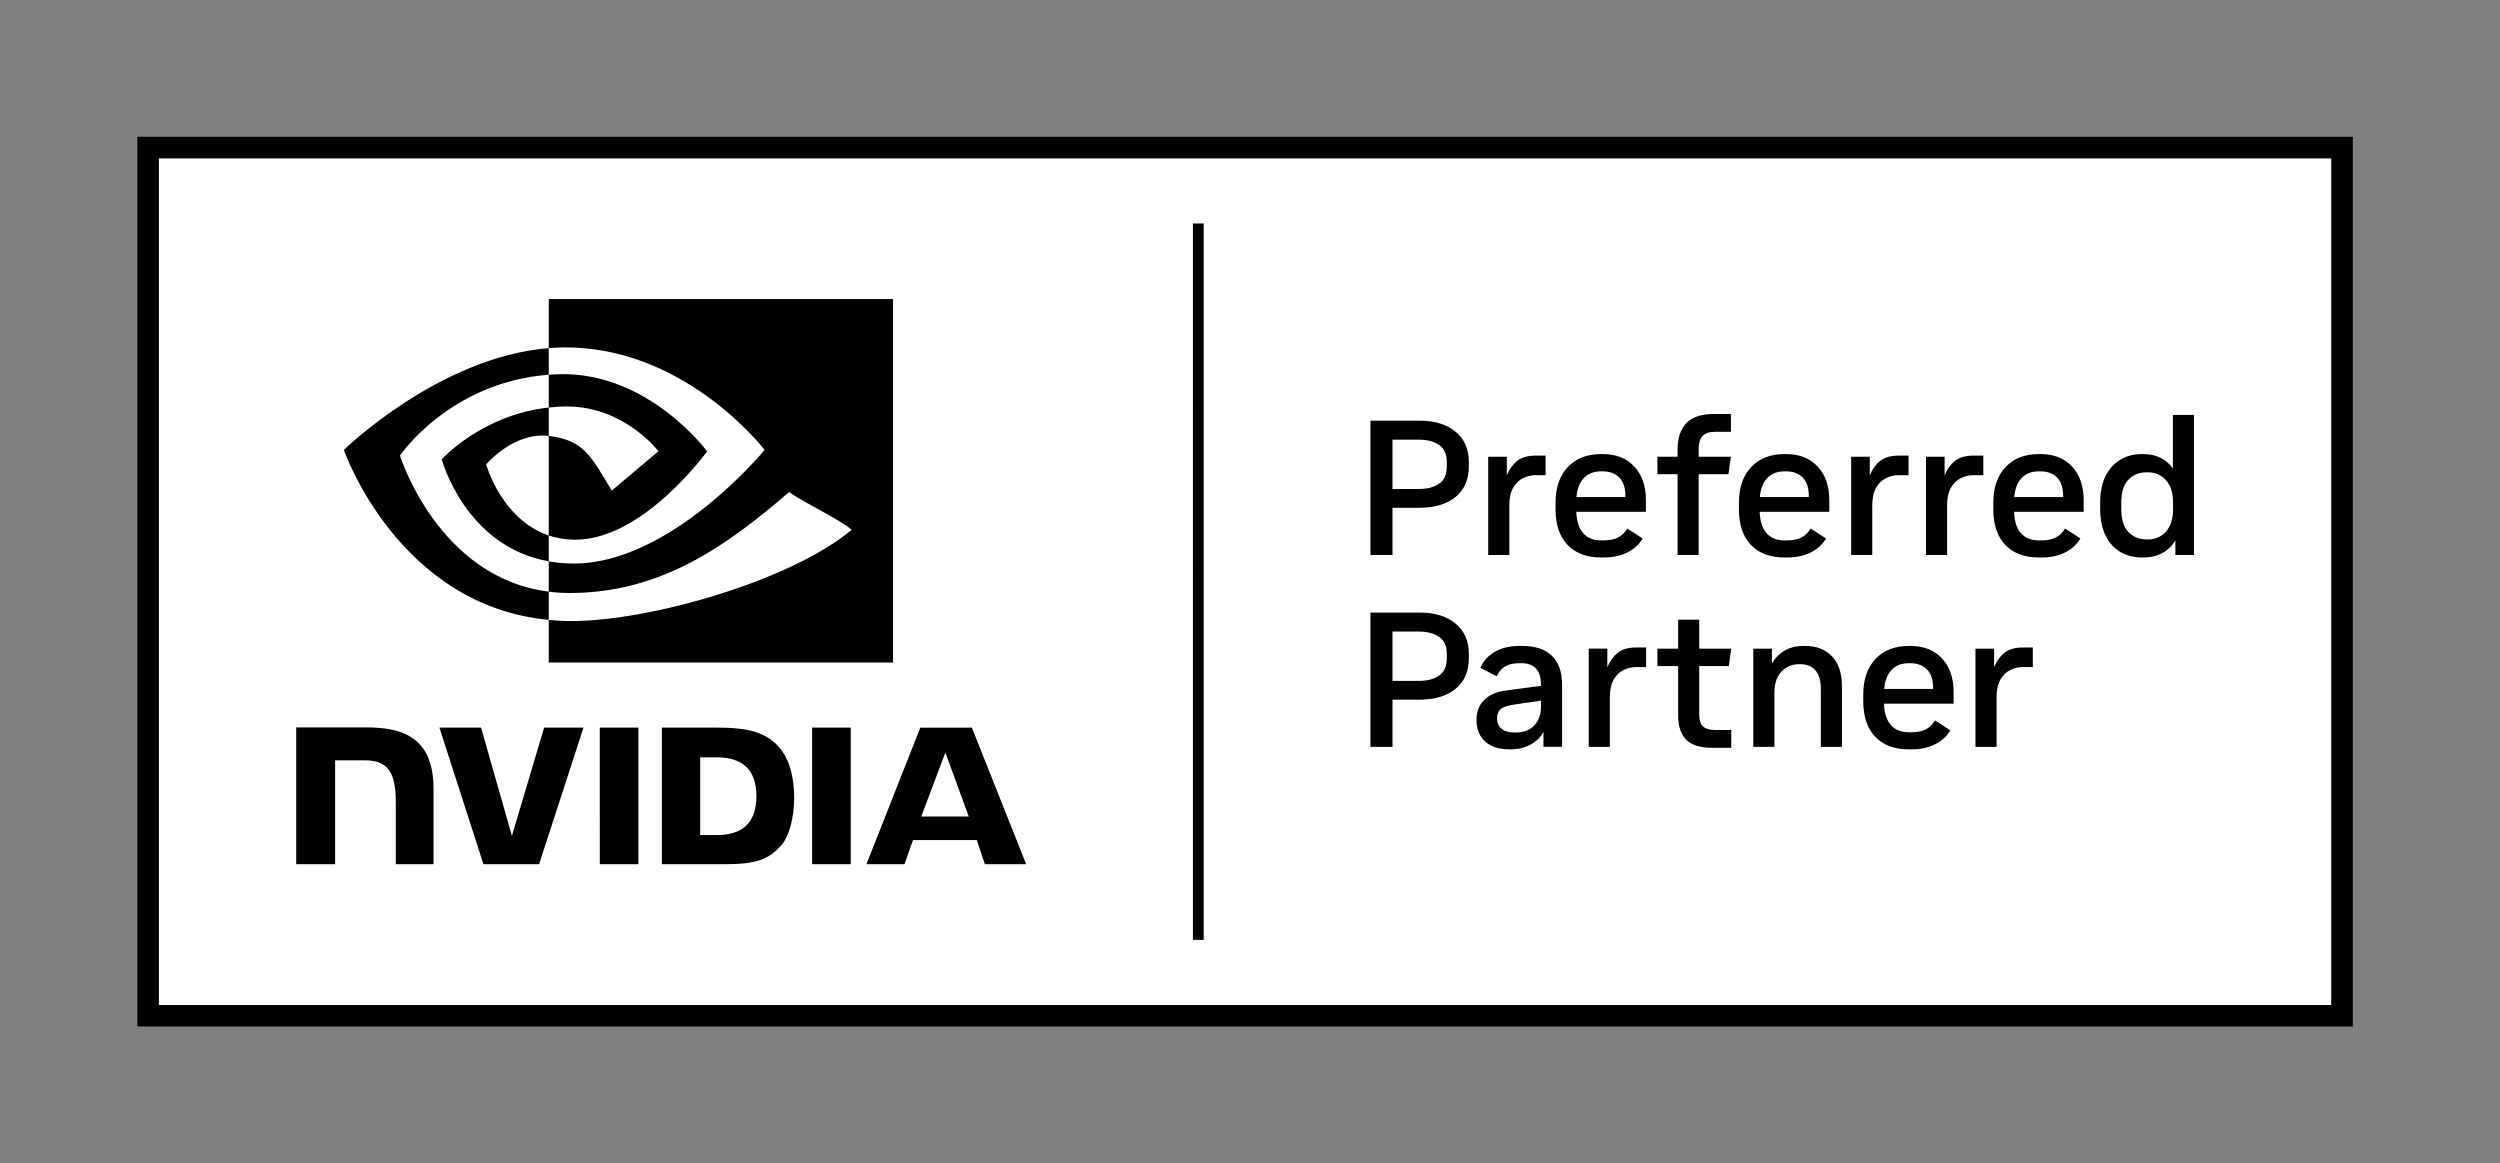
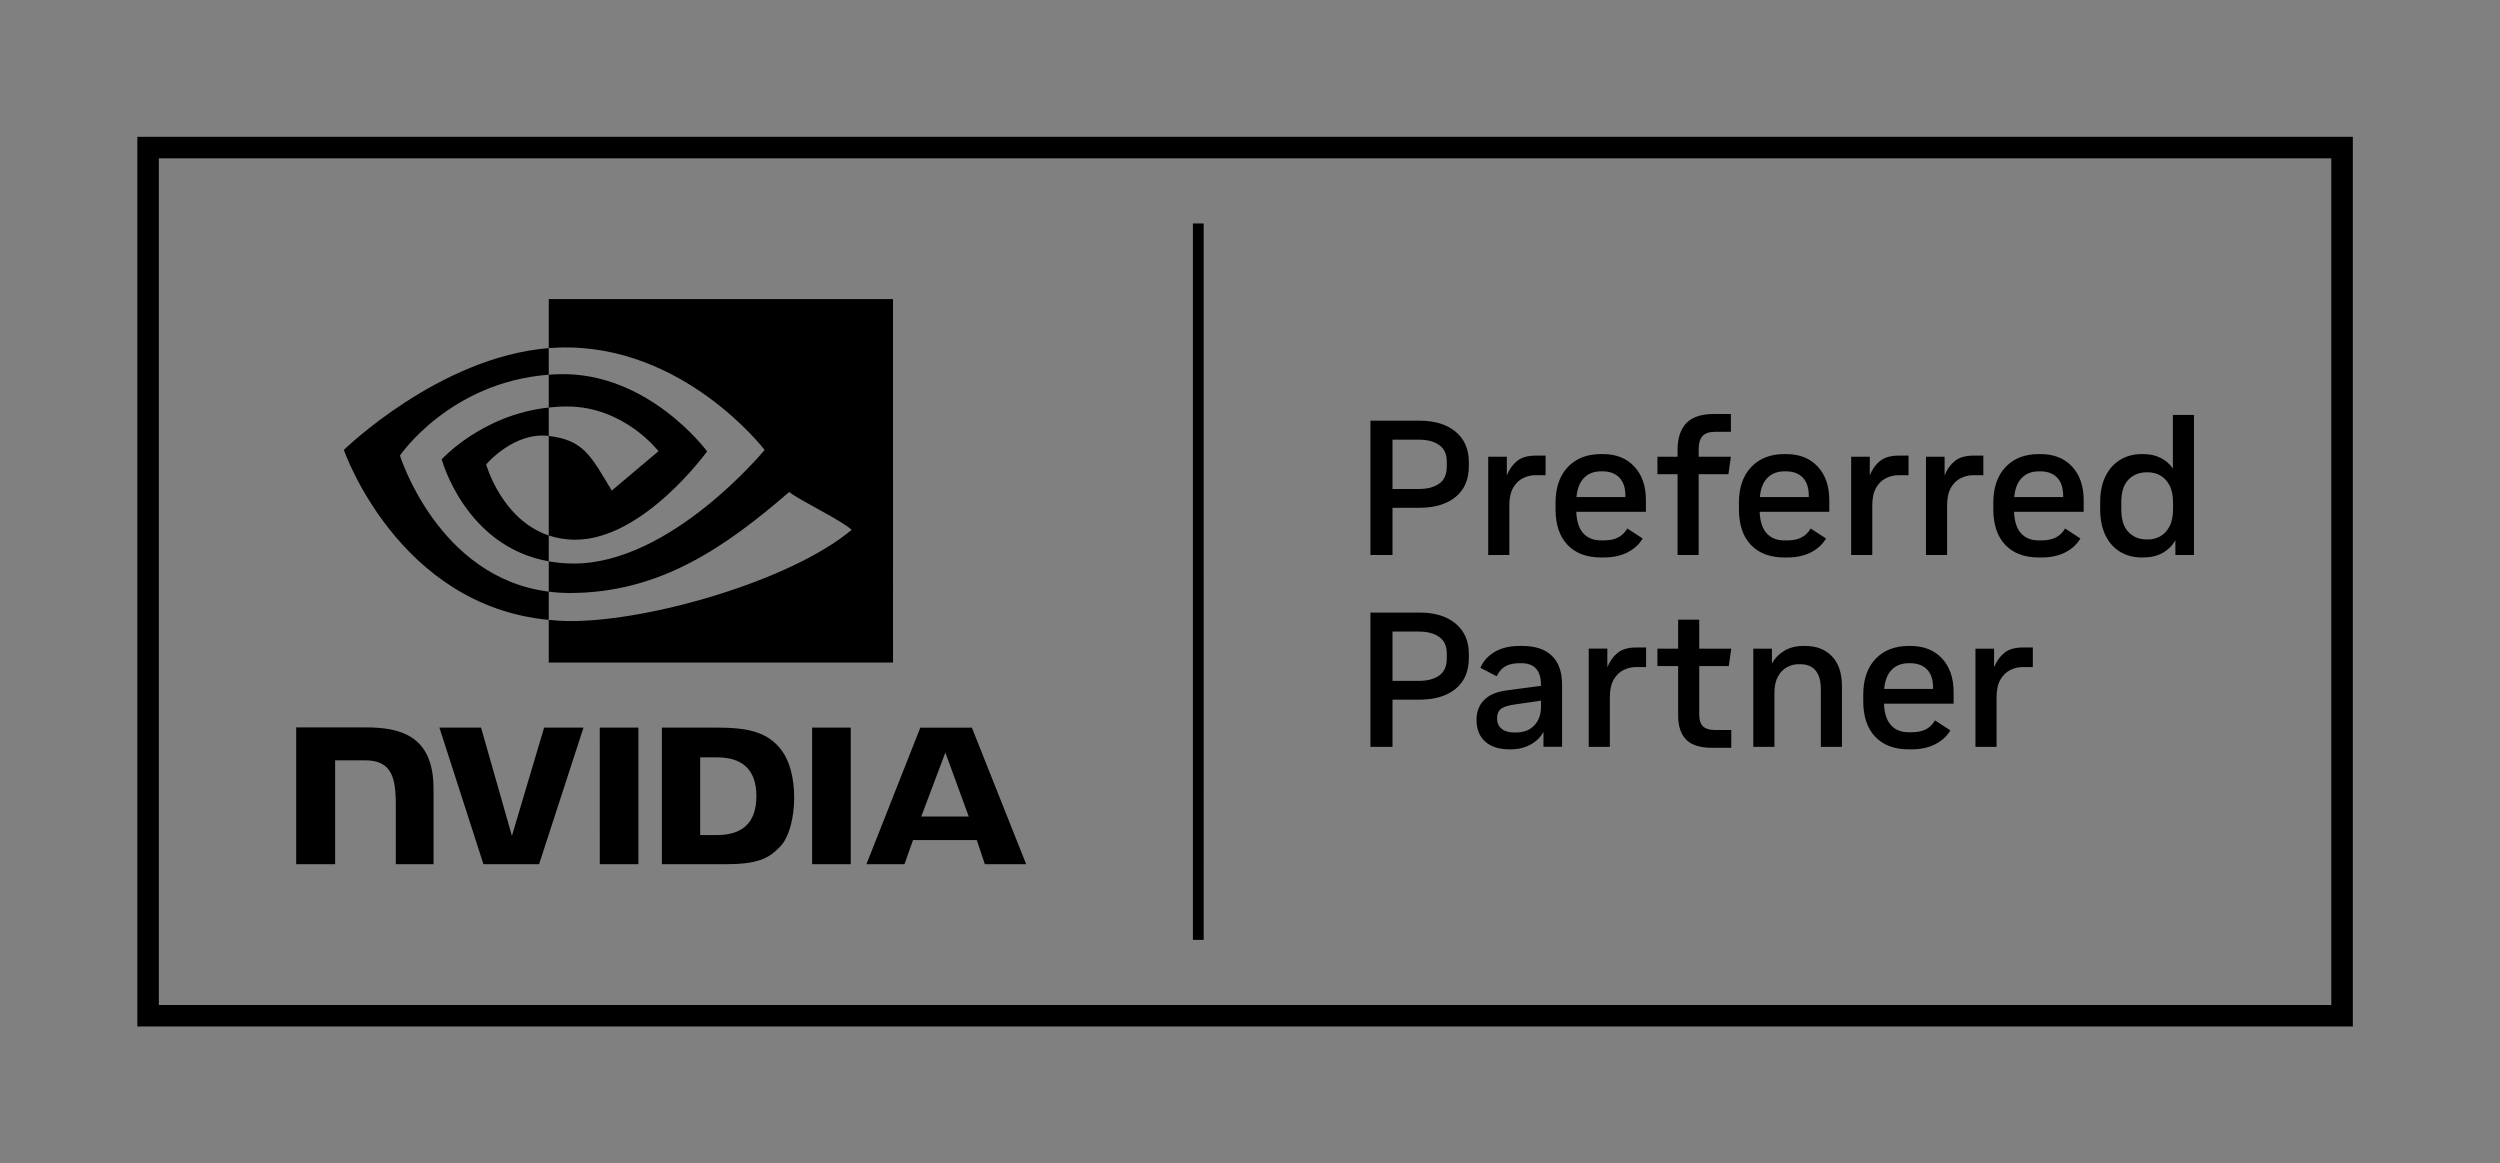
<svg xmlns="http://www.w3.org/2000/svg" id="Artwork" viewBox="0 0 464.191 216">
  <rect x="0" y="0" width="464.191" height="216" fill="#808080" stroke="none" />
  <defs>
    <style>
      .cls-1 {
        fill: #fff;
      }
    </style>
  </defs>
  <g id="Preferred_Partner" data-name="Preferred Partner">
    <g>
-       <rect class="cls-1" x="29.492" y="29.398" width="403.378" height="157.204" />
      <path d="M25.499,25.405V190.595H436.863V25.405H25.499ZM432.87,186.602H29.492V29.398H432.87V186.602ZM111.363,135.096l.003,25.371h7.165v-25.37l-7.167-0Zm-56.365-.034v25.405h7.229v-19.29l5.6,.002c1.855,0,3.176,.462,4.07,1.415,1.133,1.208,1.596,3.155,1.596,6.718v11.155l7.003-.001,.001-14.035c0-10.018-6.386-11.369-12.633-11.369h-12.866m67.902,.035v25.37h11.622c6.192,0,8.213-1.03,10.398-3.339,1.545-1.621,2.543-5.179,2.543-9.067,0-3.566-.845-6.747-2.319-8.728-2.654-3.543-6.479-4.235-12.188-4.235h-10.056Zm7.107,5.524h3.081c4.469,0,7.36,2.007,7.36,7.215,0,5.209-2.89,7.216-7.36,7.216h-3.081v-14.431Zm-28.975-5.524l-5.98,20.107-5.73-20.106-7.735-.001,8.183,25.37h10.327l8.248-25.37h-7.313Zm49.765,25.37h7.166v-25.368l-7.168-.001,.002,25.37Zm20.086-25.361l-10.005,25.352h7.065l1.583-4.481h11.841l1.498,4.481h7.671l-10.082-25.354-9.571,.002Zm4.651,4.625l4.34,11.877h-8.818l4.477-11.877ZM101.89,75.668v-6.095c.591-.042,1.189-.074,1.798-.093,16.67-.524,27.606,14.324,27.606,14.324,0,0-11.812,16.406-24.477,16.406-1.824,0-3.456-.294-4.928-.788v-18.482c6.489,.784,7.794,3.651,11.697,10.154l8.677-7.316s-6.334-8.308-17.012-8.308c-1.162,0-2.272,.082-3.362,.198m0-20.134v9.104c.598-.047,1.197-.085,1.798-.107,23.182-.781,38.285,19.012,38.285,19.012,0,0-17.348,21.095-35.42,21.095-1.656,0-3.207-.153-4.663-.411v5.628c1.246,.158,2.536,.252,3.883,.252,16.819,0,28.981-8.588,40.759-18.754,1.951,1.564,9.946,5.367,11.59,7.034-11.199,9.374-37.295,16.93-52.09,16.93-1.426,0-2.797-.086-4.142-.215v7.909h63.923V55.534h-63.923Zm0,43.888v4.805c-15.555-2.773-19.873-18.943-19.873-18.943,0,0,7.468-8.275,19.873-9.616v5.272c-.01,0-.016-.002-.024-.002-6.509-.782-11.595,5.3-11.595,5.3,0,0,2.849,10.238,11.619,13.184m-27.628-14.839s9.219-13.604,27.628-15.01v-4.935c-20.389,1.636-38.046,18.905-38.046,18.905,0,0,10,28.911,38.046,31.557v-5.246c-20.581-2.589-27.628-25.271-27.628-25.271Zm149.235,89.93h-2V41.487h2V174.513Zm46.777-94.353c-1.639-1.365-3.871-2.047-6.697-2.047h-9.119v24.932h4.097v-8.763h5.021c2.826,0,5.058-.671,6.697-2.012,1.639-1.341,2.457-3.247,2.457-5.717v-.748c0-2.398-.818-4.279-2.457-5.646Zm-1.639,6.502c0,1.424-.47,2.47-1.407,3.133-.937,.665-2.19,.997-3.757,.997h-4.915v-9.153h4.915c1.567,0,2.82,.332,3.757,.997,.938,.665,1.407,1.699,1.407,3.098v.928Zm11.612,7.194c0-1.353,.23-2.439,.694-3.259,.462-.819,1.069-1.419,1.817-1.799,.748-.379,1.548-.57,2.404-.57h1.817v-3.632h-1.854c-1.473,0-2.617,.332-3.436,.997-.82,.665-1.456,1.556-1.906,2.671v-3.456h-3.456v18.237h3.92v-9.19Zm17.559,9.654c1.687,0,3.146-.315,4.382-.945,1.235-.628,2.172-1.49,2.814-2.582l-2.849-1.852c-.427,.736-.991,1.287-1.693,1.656-.699,.367-1.585,.551-2.654,.551h-.533c-1.401,0-2.499-.439-3.295-1.316-.794-.879-1.227-2.209-1.299-3.991h12.928v-2.172c0-2.611-.717-4.689-2.155-6.233-1.436-1.542-3.388-2.315-5.858-2.315h-.321c-2.588,0-4.642,.802-6.162,2.404-1.521,1.604-2.281,3.817-2.281,6.643v1.175c0,2.874,.742,5.089,2.227,6.643,1.484,1.556,3.556,2.335,6.216,2.335h.533Zm-3.686-14.783c.796-.806,1.846-1.21,3.152-1.21h.284c1.33,0,2.37,.387,3.117,1.158,.748,.771,1.123,1.894,1.123,3.365v.249h-9.084c.143-1.567,.611-2.754,1.407-3.562Zm17.366,14.32h3.918v-14.996h5.52l.464-3.241h-5.984v-1.459c0-1.046,.238-1.834,.711-2.37,.476-.533,1.247-.802,2.315-.802h2.957v-3.311h-3.098c-2.398,0-4.132,.576-5.201,1.726-1.069,1.152-1.602,2.785-1.602,4.898v1.318h-3.74v3.241h3.74v14.996Zm20.371,.464c1.687,0,3.146-.315,4.381-.945,1.235-.628,2.172-1.49,2.814-2.582l-2.849-1.852c-.427,.736-.991,1.287-1.693,1.656-.7,.367-1.585,.551-2.654,.551h-.533c-1.401,0-2.499-.439-3.295-1.316-.794-.879-1.227-2.209-1.299-3.991h12.928v-2.172c0-2.611-.717-4.689-2.155-6.233-1.436-1.542-3.388-2.315-5.858-2.315h-.321c-2.588,0-4.643,.802-6.162,2.404-1.521,1.604-2.281,3.817-2.281,6.643v1.175c0,2.874,.742,5.089,2.226,6.643,1.484,1.556,3.556,2.335,6.216,2.335h.533Zm-3.686-14.783c.796-.806,1.846-1.21,3.152-1.21h.284c1.33,0,2.37,.387,3.118,1.158,.748,.771,1.123,1.894,1.123,3.365v.249h-9.084c.143-1.567,.611-2.754,1.407-3.562Zm19.467,5.129c0-1.353,.23-2.439,.694-3.259,.462-.819,1.069-1.419,1.817-1.799,.748-.379,1.548-.57,2.404-.57h1.817v-3.632h-1.854c-1.473,0-2.617,.332-3.436,.997-.82,.665-1.456,1.556-1.906,2.671v-3.456h-3.456v18.237h3.92v-9.19Zm20.624-9.26h-1.854c-1.473,0-2.617,.332-3.436,.997s-1.455,1.556-1.906,2.671v-3.456h-3.456v18.237h3.919v-9.19c0-1.353,.23-2.439,.694-3.259,.462-.819,1.069-1.419,1.817-1.799,.748-.379,1.548-.57,2.404-.57h1.817v-3.632Zm10.615-.286h-.321c-2.588,0-4.643,.802-6.162,2.404-1.521,1.604-2.281,3.817-2.281,6.643v1.175c0,2.874,.742,5.089,2.227,6.643,1.484,1.556,3.556,2.335,6.216,2.335h.533c1.688,0,3.146-.315,4.382-.945,1.235-.628,2.172-1.49,2.814-2.582l-2.849-1.852c-.427,.736-.991,1.287-1.693,1.656-.7,.367-1.585,.551-2.654,.551h-.533c-1.401,0-2.499-.439-3.295-1.316-.794-.879-1.227-2.209-1.299-3.991h12.928v-2.172c0-2.611-.717-4.689-2.155-6.233-1.436-1.542-3.388-2.315-5.858-2.315Zm4.204,7.978h-9.084c.143-1.567,.611-2.754,1.407-3.562,.796-.806,1.846-1.21,3.152-1.21h.284c1.33,0,2.37,.387,3.118,1.158,.748,.771,1.123,1.894,1.123,3.365v.249Zm20.373-15.243v9.936c-.594-.854-1.359-1.513-2.298-1.975-.937-.464-2.012-.696-3.224-.696h-.249c-1.496,0-2.826,.352-3.989,1.051-1.164,.7-2.078,1.716-2.743,3.046-.665,1.33-.997,2.955-.997,4.878v1.212c0,1.948,.333,3.591,.997,4.932,.665,1.343,1.579,2.358,2.743,3.046,1.163,.688,2.493,1.034,3.989,1.034h.249c1.401,0,2.602-.28,3.599-.839,.997-.557,1.792-1.336,2.387-2.333v2.708h3.454v-26.001h-3.917Zm.035,17.418c0,1.353-.218,2.445-.659,3.276-.439,.831-1.009,1.442-1.709,1.834-.701,.392-1.455,.588-2.261,.588h-.286c-1.353,0-2.476-.456-3.365-1.37-.891-.914-1.335-2.333-1.335-4.258v-1.247c0-1.923,.444-3.336,1.335-4.238,.889-.901,2.012-1.353,3.365-1.353h.286c.806,0,1.56,.195,2.261,.588,.7,.392,1.27,1.003,1.709,1.834,.441,.831,.659,1.911,.659,3.241v1.106Zm-133.214,21.322c-1.639-1.365-3.871-2.047-6.697-2.047h-9.119v24.932h4.097v-8.763h5.021c2.826,0,5.058-.671,6.697-2.012,1.639-1.341,2.457-3.247,2.457-5.717v-.748c0-2.398-.818-4.279-2.457-5.646Zm-1.639,6.502c0,1.424-.47,2.47-1.407,3.133-.937,.665-2.19,.997-3.757,.997h-4.915v-9.153h4.915c1.567,0,2.82,.332,3.757,.997,.938,.665,1.407,1.699,1.407,3.098v.928Zm13.999-2.352h-.535c-1.78,0-3.293,.363-4.54,1.086-1.247,.725-2.143,1.716-2.69,2.974l3.029,1.567c.427-.877,.978-1.502,1.656-1.869,.677-.369,1.525-.553,2.545-.553h.392c2.422,0,3.634,1.353,3.634,4.061v.143l-6.448,.854c-1.805,.238-3.175,.831-4.113,1.78-.939,.951-1.407,2.172-1.407,3.668,0,1.734,.533,3.083,1.602,4.043,1.069,.962,2.576,1.444,4.522,1.444h.25c1.355,0,2.565-.292,3.634-.874,1.069-.582,1.877-1.37,2.422-2.368v2.777h3.456v-11.54c0-2.35-.63-4.138-1.888-5.361-1.258-1.222-3.098-1.834-5.52-1.834Zm3.49,11.291c0,1.45-.416,2.607-1.247,3.473-.831,.868-1.948,1.301-3.35,1.301h-.355c-1.021,0-1.811-.232-2.368-.696-.559-.462-.837-1.098-.837-1.906,0-.806,.242-1.399,.729-1.78,.487-.379,1.347-.653,2.582-.819l4.845-.711v1.138Zm14.229-10.008c-.82,.665-1.455,1.556-1.906,2.671v-3.456h-3.456v18.237h3.92v-9.19c0-1.353,.23-2.439,.694-3.259,.462-.819,1.069-1.419,1.817-1.799,.748-.379,1.548-.57,2.404-.57h1.817v-3.632h-1.854c-1.473,0-2.617,.332-3.436,.997Zm20.64,2.457l.464-3.241h-5.949v-5.379h-3.917v5.379h-3.848v3.241h3.848v9.19c0,1.923,.485,3.402,1.459,4.434,.974,1.034,2.613,1.55,4.917,1.55h3.49v-3.313h-3.1c-.949,0-1.662-.218-2.136-.659-.475-.439-.713-1.169-.713-2.19v-9.012h5.485Zm14.213-3.74h-.358c-1.353,0-2.522,.292-3.508,.874s-1.763,1.37-2.333,2.368v-2.743h-3.456v18.237h3.92v-10.044c0-1.212,.213-2.209,.64-2.992,.427-.785,.986-1.365,1.674-1.745,.69-.381,1.413-.57,2.174-.57h.249c1.305,0,2.279,.398,2.92,1.192,.642,.796,.96,1.942,.96,3.438v10.721h3.92v-11.256c0-2.422-.618-4.273-1.854-5.557-1.235-1.281-2.884-1.923-4.95-1.923Zm19.519,0h-.321c-2.588,0-4.642,.802-6.161,2.404-1.521,1.604-2.281,3.817-2.281,6.643v1.175c0,2.874,.742,5.089,2.227,6.643,1.484,1.556,3.556,2.335,6.216,2.335h.533c1.687,0,3.146-.315,4.382-.945,1.235-.628,2.172-1.49,2.814-2.582l-2.849-1.852c-.427,.736-.991,1.287-1.693,1.656-.7,.367-1.585,.551-2.654,.551h-.533c-1.401,0-2.499-.439-3.295-1.316-.794-.879-1.227-2.209-1.299-3.991h12.928v-2.172c0-2.611-.717-4.689-2.155-6.233-1.436-1.542-3.388-2.315-5.858-2.315Zm4.204,7.978h-9.084c.143-1.567,.611-2.754,1.407-3.562,.796-.806,1.846-1.21,3.152-1.21h.284c1.33,0,2.37,.387,3.117,1.158,.748,.771,1.123,1.894,1.123,3.365v.249Zm13.231-6.695c-.819,.665-1.455,1.556-1.906,2.671v-3.456h-3.456v18.237h3.919v-9.19c0-1.353,.23-2.439,.694-3.259,.462-.819,1.069-1.419,1.817-1.799,.748-.379,1.548-.57,2.404-.57h1.817v-3.632h-1.854c-1.473,0-2.617,.332-3.437,.997Z" />
    </g>
  </g>
</svg>